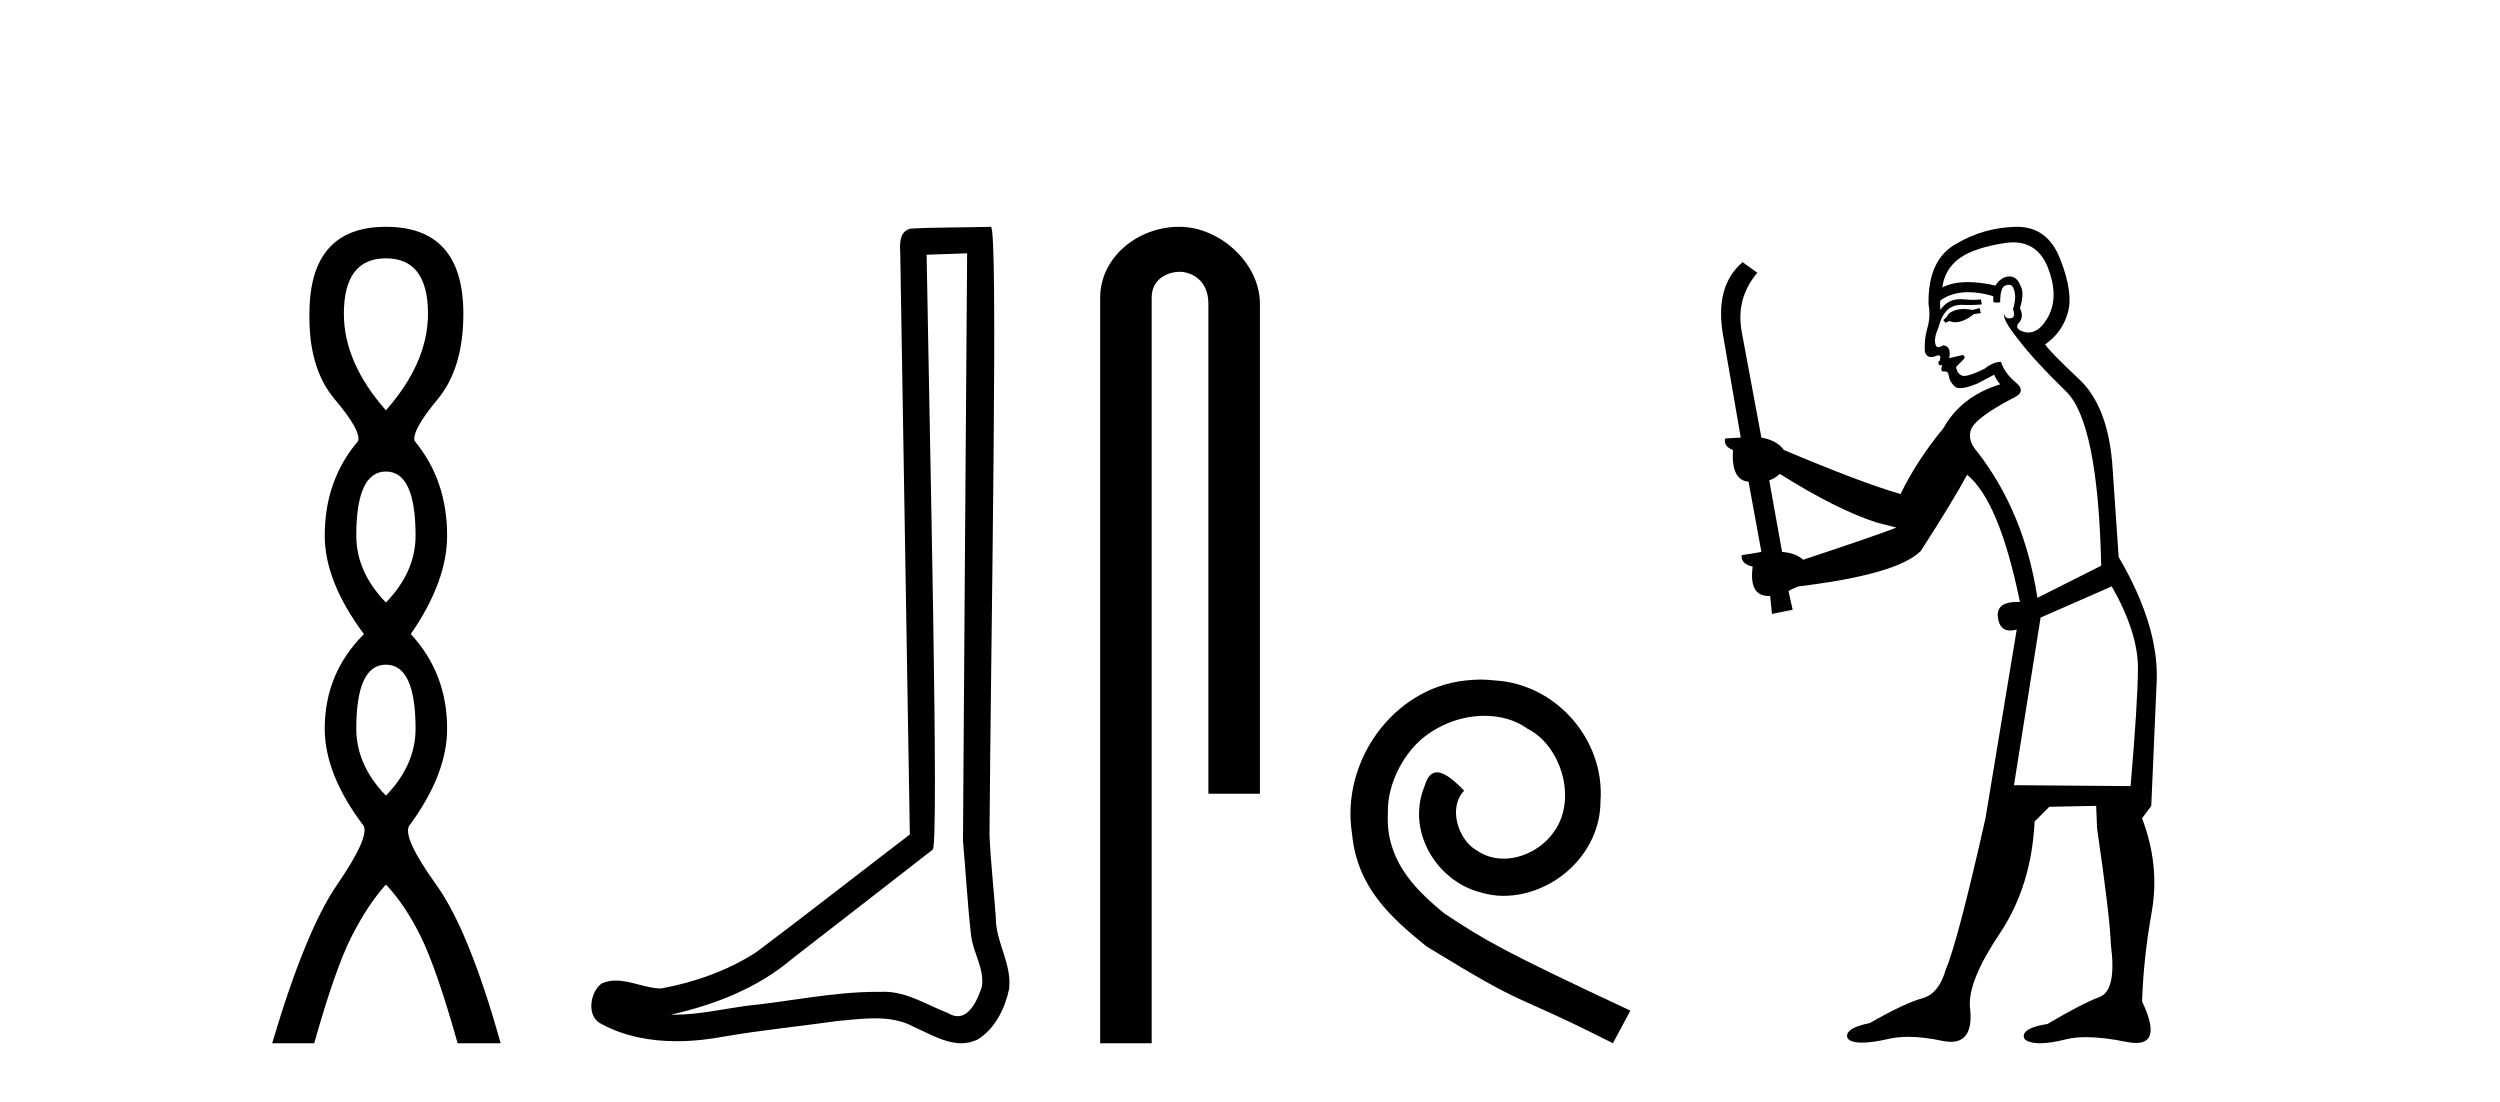
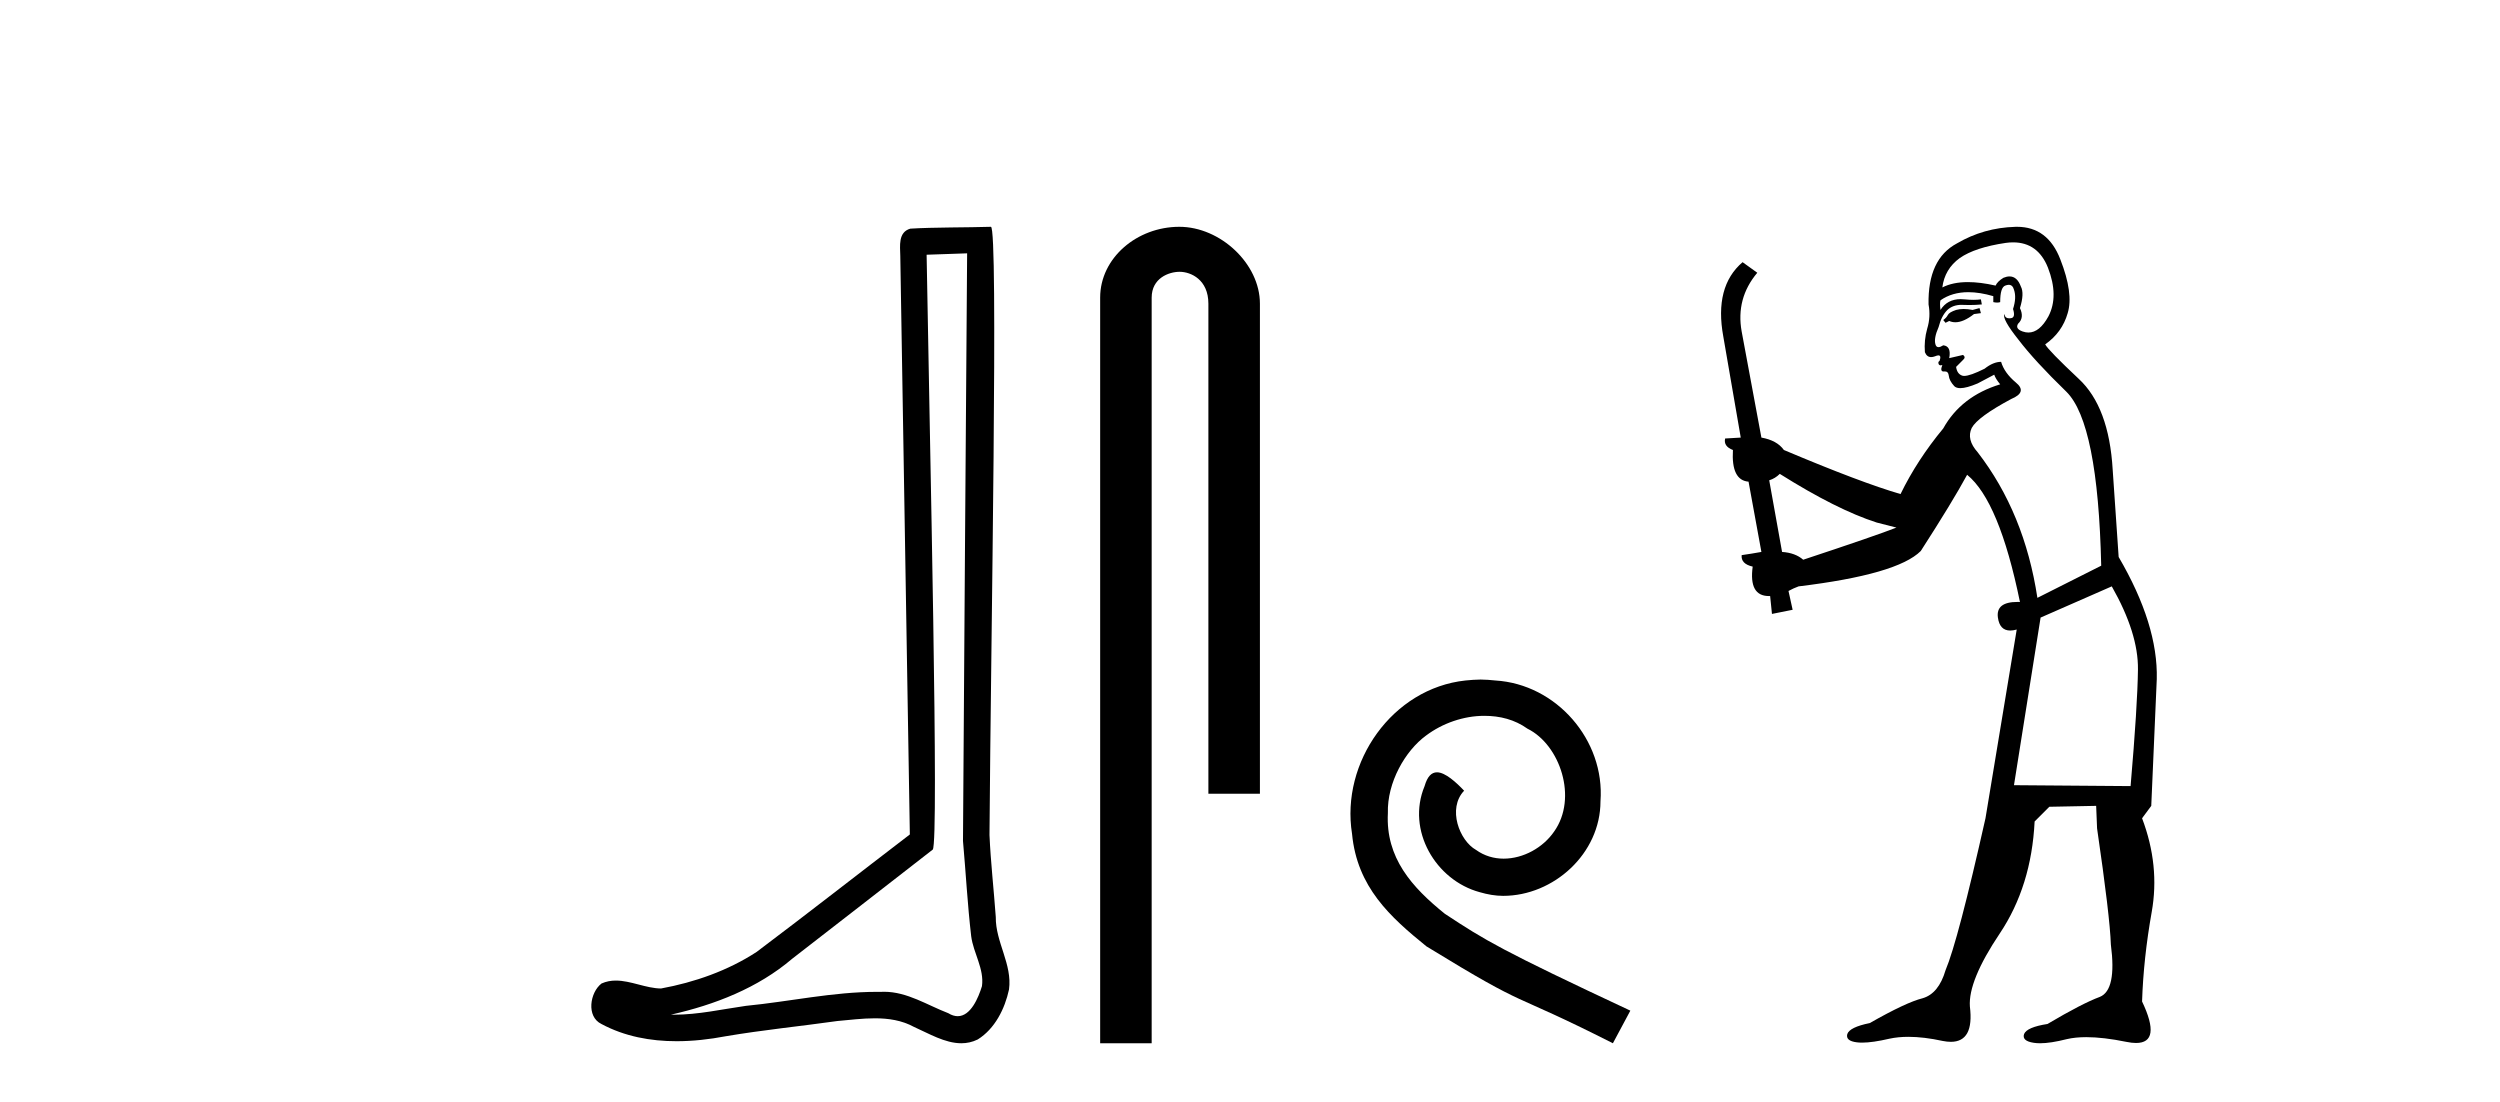
<svg xmlns="http://www.w3.org/2000/svg" width="93.0" height="41.0">
-   <path d="M 14.356 9.61 Q 15.921 9.61 15.921 11.673 Q 15.921 13.487 14.356 15.265 Q 12.792 13.487 12.792 11.673 Q 12.792 9.61 14.356 9.61 ZM 14.356 17.541 Q 15.459 17.541 15.459 19.924 Q 15.459 21.276 14.356 22.414 Q 13.254 21.276 13.254 19.924 Q 13.254 17.541 14.356 17.541 ZM 14.356 24.726 Q 15.459 24.726 15.459 27.108 Q 15.459 28.46 14.356 29.598 Q 13.254 28.46 13.254 27.108 Q 13.254 24.726 14.356 24.726 ZM 14.356 8.437 Q 11.511 8.437 11.511 11.673 Q 11.476 13.7 12.454 14.856 Q 13.432 16.012 13.325 16.403 Q 12.08 17.862 12.08 19.924 Q 12.08 21.631 13.538 23.588 Q 12.08 25.046 12.08 27.108 Q 12.08 28.816 13.538 30.736 Q 13.716 31.198 12.543 32.906 Q 11.369 34.613 10.124 38.809 L 11.689 38.809 Q 12.471 36.035 13.076 34.844 Q 13.681 33.652 14.356 32.906 Q 15.068 33.652 15.655 34.844 Q 16.241 36.035 17.024 38.809 L 18.624 38.809 Q 17.451 34.613 16.224 32.906 Q 14.997 31.198 15.21 30.736 Q 16.633 28.816 16.633 27.108 Q 16.633 25.046 15.281 23.588 Q 16.633 21.631 16.633 19.924 Q 16.633 17.862 15.423 16.403 Q 15.317 16.012 16.277 14.856 Q 17.237 13.7 17.237 11.673 Q 17.237 8.437 14.356 8.437 Z" style="fill:#000000;stroke:none" />
  <path d="M 35.977 9.424 C 35.926 16.711 35.868 23.997 35.823 31.284 C 35.929 32.464 35.991 33.649 36.128 34.826 C 36.209 35.455 36.619 36.041 36.529 36.685 C 36.396 37.12 36.11 37.802 35.627 37.802 C 35.52 37.802 35.403 37.769 35.277 37.691 C 34.495 37.391 33.75 36.894 32.889 36.894 C 32.842 36.894 32.793 36.895 32.745 36.898 C 32.702 36.898 32.66 36.897 32.617 36.897 C 30.98 36.897 29.371 37.259 27.746 37.418 C 26.858 37.544 25.974 37.747 25.074 37.747 C 25.036 37.747 24.998 37.746 24.96 37.745 C 26.585 37.378 28.19 36.757 29.47 35.665 C 31.212 34.31 32.96 32.963 34.699 31.604 C 34.935 31.314 34.587 16.507 34.47 9.476 C 34.972 9.459 35.474 9.441 35.977 9.424 ZM 36.862 8.437 C 36.861 8.437 36.861 8.437 36.861 8.437 C 36.001 8.465 34.72 8.452 33.862 8.506 C 33.404 8.639 33.484 9.152 33.491 9.52 C 33.609 16.694 33.727 23.868 33.846 31.042 C 31.944 32.496 30.059 33.973 28.146 35.412 C 27.076 36.109 25.838 36.543 24.589 36.772 C 24.03 36.766 23.465 36.477 22.909 36.477 C 22.731 36.477 22.553 36.507 22.377 36.586 C 21.947 36.915 21.8 37.817 22.374 38.093 C 23.238 38.557 24.2 38.733 25.169 38.733 C 25.781 38.733 26.395 38.663 26.989 38.55 C 28.37 38.315 29.764 38.178 31.15 37.982 C 31.606 37.942 32.079 37.881 32.545 37.881 C 33.049 37.881 33.545 37.953 34 38.201 C 34.547 38.444 35.152 38.809 35.761 38.809 C 35.965 38.809 36.169 38.768 36.372 38.668 C 37.011 38.27 37.38 37.528 37.535 36.81 C 37.664 35.873 37.031 35.044 37.043 34.114 C 36.97 33.096 36.854 32.08 36.809 31.061 C 36.861 23.698 37.145 8.437 36.862 8.437 Z" style="fill:#000000;stroke:none" />
  <path d="M 43.87 8.437 C 42.301 8.437 40.926 9.591 40.926 11.072 L 40.926 38.809 L 42.842 38.809 L 42.842 11.072 C 42.842 10.346 43.481 10.111 43.882 10.111 C 44.304 10.111 44.952 10.406 44.952 11.296 L 44.952 29.526 L 46.869 29.526 L 46.869 11.296 C 46.869 9.813 45.4 8.437 43.87 8.437 Z" style="fill:#000000;stroke:none" />
  <path d="M 55.08 25.279 C 54.892 25.279 54.704 25.297 54.516 25.314 C 51.8 25.604 49.869 28.354 50.296 31.019 C 50.484 33.001 51.714 34.111 53.064 35.205 C 57.078 37.665 55.951 36.759 60 38.809 L 60.649 37.596 C 55.831 35.341 55.25 34.983 53.747 33.992 C 52.517 33.001 51.543 31.908 51.629 30.251 C 51.595 29.106 52.278 27.927 53.047 27.364 C 53.662 26.902 54.448 26.629 55.216 26.629 C 55.797 26.629 56.344 26.766 56.822 27.107 C 58.035 27.705 58.701 29.687 57.813 30.934 C 57.403 31.532 56.668 31.942 55.934 31.942 C 55.575 31.942 55.216 31.839 54.909 31.617 C 54.294 31.276 53.833 30.08 54.465 29.414 C 54.174 29.106 53.764 28.73 53.457 28.73 C 53.252 28.73 53.098 28.884 52.995 29.243 C 52.312 30.883 53.405 32.745 55.045 33.189 C 55.336 33.274 55.626 33.326 55.917 33.326 C 57.796 33.326 59.538 31.754 59.538 29.807 C 59.709 27.534 57.898 25.45 55.626 25.314 C 55.455 25.297 55.267 25.279 55.08 25.279 Z" style="fill:#000000;stroke:none" />
  <path d="M 73.638 11.461 L 73.382 11.53 Q 73.203 11.495 73.049 11.495 Q 72.895 11.495 72.767 11.53 Q 72.511 11.615 72.46 11.717 Q 72.408 11.82 72.289 11.905 L 72.374 12.008 L 72.511 11.94 Q 72.618 11.988 72.74 11.988 Q 73.043 11.988 73.433 11.683 L 73.69 11.649 L 73.638 11.461 ZM 74.887 9.016 Q 75.81 9.016 76.184 9.958 Q 76.594 11.017 76.201 11.769 Q 75.873 12.37 75.457 12.37 Q 75.353 12.37 75.244 12.332 Q 74.954 12.23 75.073 12.042 Q 75.312 11.82 75.142 11.461 Q 75.312 10.915 75.176 10.658 Q 75.038 10.283 74.754 10.283 Q 74.65 10.283 74.527 10.334 Q 74.305 10.47 74.236 10.624 Q 73.663 10.494 73.206 10.494 Q 72.642 10.494 72.255 10.693 Q 72.34 10.009 72.904 9.599 Q 73.468 9.206 74.612 9.036 Q 74.755 9.016 74.887 9.016 ZM 66.208 17.628 Q 68.326 18.96 69.812 19.438 L 70.547 19.626 Q 69.812 19.917 67.079 20.822 Q 66.789 20.566 66.293 20.532 L 65.815 17.867 Q 66.037 17.799 66.208 17.628 ZM 74.726 10.595 Q 74.871 10.595 74.92 10.778 Q 75.022 11.068 74.885 11.495 Q 74.988 11.82 74.8 11.837 Q 74.768 11.842 74.741 11.842 Q 74.59 11.842 74.561 11.683 L 74.561 11.683 Q 74.475 11.871 75.09 12.64 Q 75.688 13.426 76.867 14.57 Q 78.046 15.732 78.165 21.044 L 75.791 22.24 Q 75.312 19.08 73.57 16.825 Q 73.143 16.347 73.348 15.92 Q 73.57 15.51 74.817 14.843 Q 75.432 14.587 74.988 14.228 Q 74.561 13.87 74.441 13.46 Q 74.151 13.46 73.826 13.716 Q 73.29 13.984 73.069 13.984 Q 73.022 13.984 72.989 13.972 Q 72.801 13.904 72.767 13.648 L 73.023 13.391 Q 73.143 13.289 73.023 13.204 L 72.511 13.323 Q 72.596 12.879 72.289 12.845 Q 72.181 12.914 72.112 12.914 Q 72.027 12.914 71.999 12.811 Q 71.93 12.589 72.118 12.162 Q 72.221 11.752 72.443 11.53 Q 72.648 11.34 72.969 11.34 Q 72.996 11.34 73.023 11.342 Q 73.143 11.347 73.261 11.347 Q 73.496 11.347 73.724 11.325 L 73.69 11.137 Q 73.562 11.154 73.412 11.154 Q 73.263 11.154 73.092 11.137 Q 73.012 11.128 72.938 11.128 Q 72.439 11.128 72.186 11.53 Q 72.152 11.273 72.186 11.171 Q 72.618 10.869 73.222 10.869 Q 73.644 10.869 74.151 11.017 L 74.151 11.239 Q 74.228 11.256 74.292 11.256 Q 74.356 11.256 74.407 11.239 Q 74.407 10.693 74.595 10.624 Q 74.668 10.595 74.726 10.595 ZM 78.558 21.813 Q 79.549 23.555 79.532 24.905 Q 79.515 26.254 79.258 29.243 L 74.92 29.209 L 75.91 22.974 L 78.558 21.813 ZM 75.034 8.437 Q 75.003 8.437 74.971 8.438 Q 73.792 8.472 72.801 9.053 Q 71.708 9.633 71.742 11.325 Q 71.828 11.786 71.691 12.23 Q 71.571 12.657 71.606 13.101 Q 71.679 13.284 71.839 13.284 Q 71.903 13.284 71.981 13.255 Q 72.061 13.22 72.109 13.22 Q 72.225 13.22 72.152 13.426 Q 72.084 13.46 72.118 13.545 Q 72.141 13.591 72.194 13.591 Q 72.221 13.591 72.255 13.579 L 72.255 13.579 Q 72.159 13.82 72.303 13.82 Q 72.312 13.82 72.323 13.819 Q 72.337 13.817 72.35 13.817 Q 72.478 13.817 72.494 13.972 Q 72.511 14.16 72.699 14.365 Q 72.773 14.439 72.923 14.439 Q 73.155 14.439 73.57 14.263 L 74.185 13.938 Q 74.236 14.092 74.407 14.297 Q 72.955 14.741 72.289 15.937 Q 71.315 17.115 70.7 18.379 Q 69.231 17.952 66.361 16.74 Q 66.105 16.381 65.524 16.278 L 64.79 12.332 Q 64.568 11.102 65.371 10.146 L 64.824 9.753 Q 63.765 10.658 64.107 12.52 L 64.756 16.278 L 64.175 16.312 Q 64.107 16.603 64.465 16.74 Q 64.397 17.867 65.046 17.918 L 65.524 20.532 Q 65.149 20.6 64.79 20.651 Q 64.756 20.976 65.2 21.078 Q 65.051 22.173 65.803 22.173 Q 65.825 22.173 65.849 22.172 L 65.917 22.838 L 66.686 22.684 L 66.532 21.984 Q 66.72 21.881 66.908 21.813 Q 70.581 21.369 71.452 20.498 Q 72.631 18.67 73.177 17.662 Q 74.373 18.636 75.142 22.394 Q 75.094 22.392 75.049 22.392 Q 74.241 22.392 74.322 22.974 Q 74.389 23.456 74.78 23.456 Q 74.888 23.456 75.022 23.419 L 75.022 23.419 L 73.86 30.439 Q 72.836 35 72.374 36.093 Q 72.118 36.964 71.52 37.135 Q 70.905 37.289 69.556 38.058 Q 68.804 38.211 68.719 38.468 Q 68.65 38.724 69.078 38.775 Q 69.165 38.786 69.271 38.786 Q 69.66 38.786 70.29 38.639 Q 70.611 38.57 70.993 38.57 Q 71.565 38.57 72.272 38.724 Q 72.434 38.756 72.571 38.756 Q 73.442 38.756 73.28 37.443 Q 73.211 36.486 74.39 34.727 Q 75.569 32.967 75.688 30.559 L 76.235 30.012 L 77.977 29.978 L 78.011 30.815 Q 78.49 34.095 78.524 35.137 Q 78.746 36.828 78.114 37.084 Q 77.465 37.323 76.167 38.092 Q 75.398 38.211 75.295 38.468 Q 75.21 38.724 75.654 38.792 Q 75.761 38.809 75.891 38.809 Q 76.282 38.809 76.884 38.656 Q 77.199 38.582 77.61 38.582 Q 78.244 38.582 79.105 38.758 Q 79.305 38.799 79.46 38.799 Q 80.42 38.799 79.685 37.255 Q 79.737 35.649 80.044 33.924 Q 80.352 32.199 79.685 30.439 L 80.027 29.978 L 80.232 25.263 Q 80.283 23.231 78.814 20.72 Q 78.746 19.797 78.592 17.474 Q 78.455 15.134 77.328 14.092 Q 76.201 13.033 76.081 12.811 Q 76.713 12.367 76.918 11.649 Q 77.14 10.915 76.645 9.651 Q 76.179 8.437 75.034 8.437 Z" style="fill:#000000;stroke:none" />
</svg>